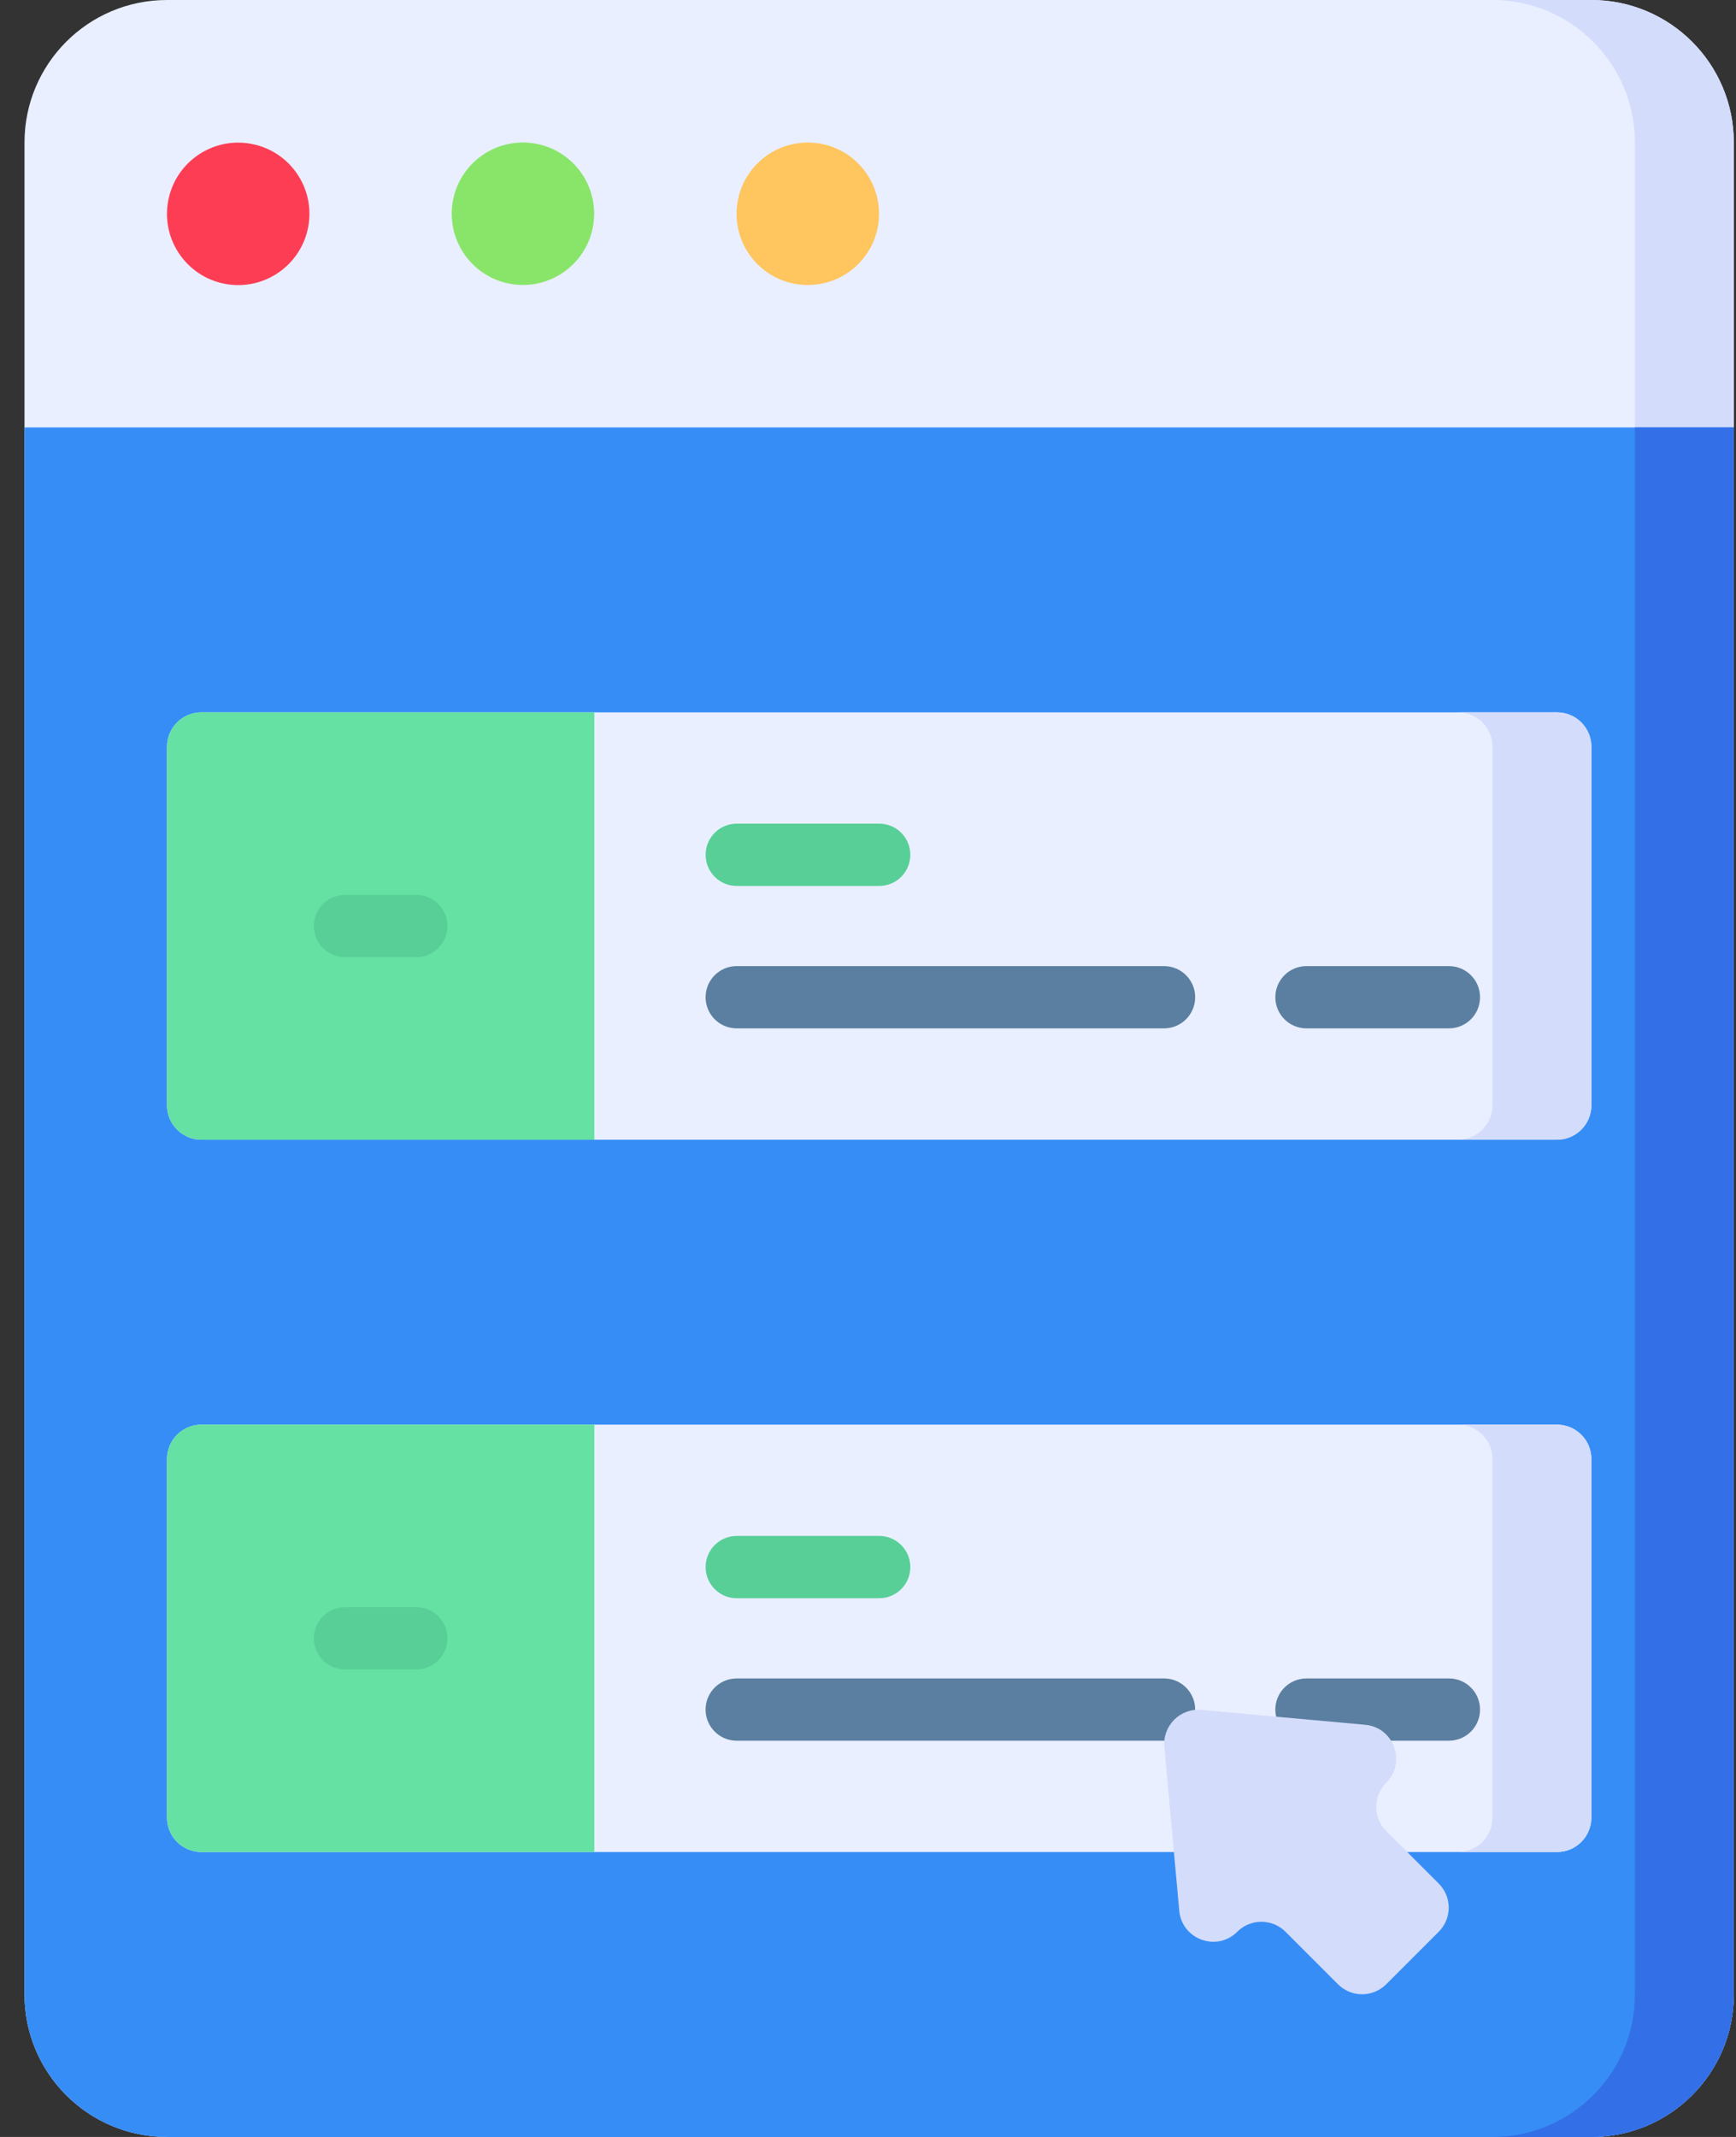
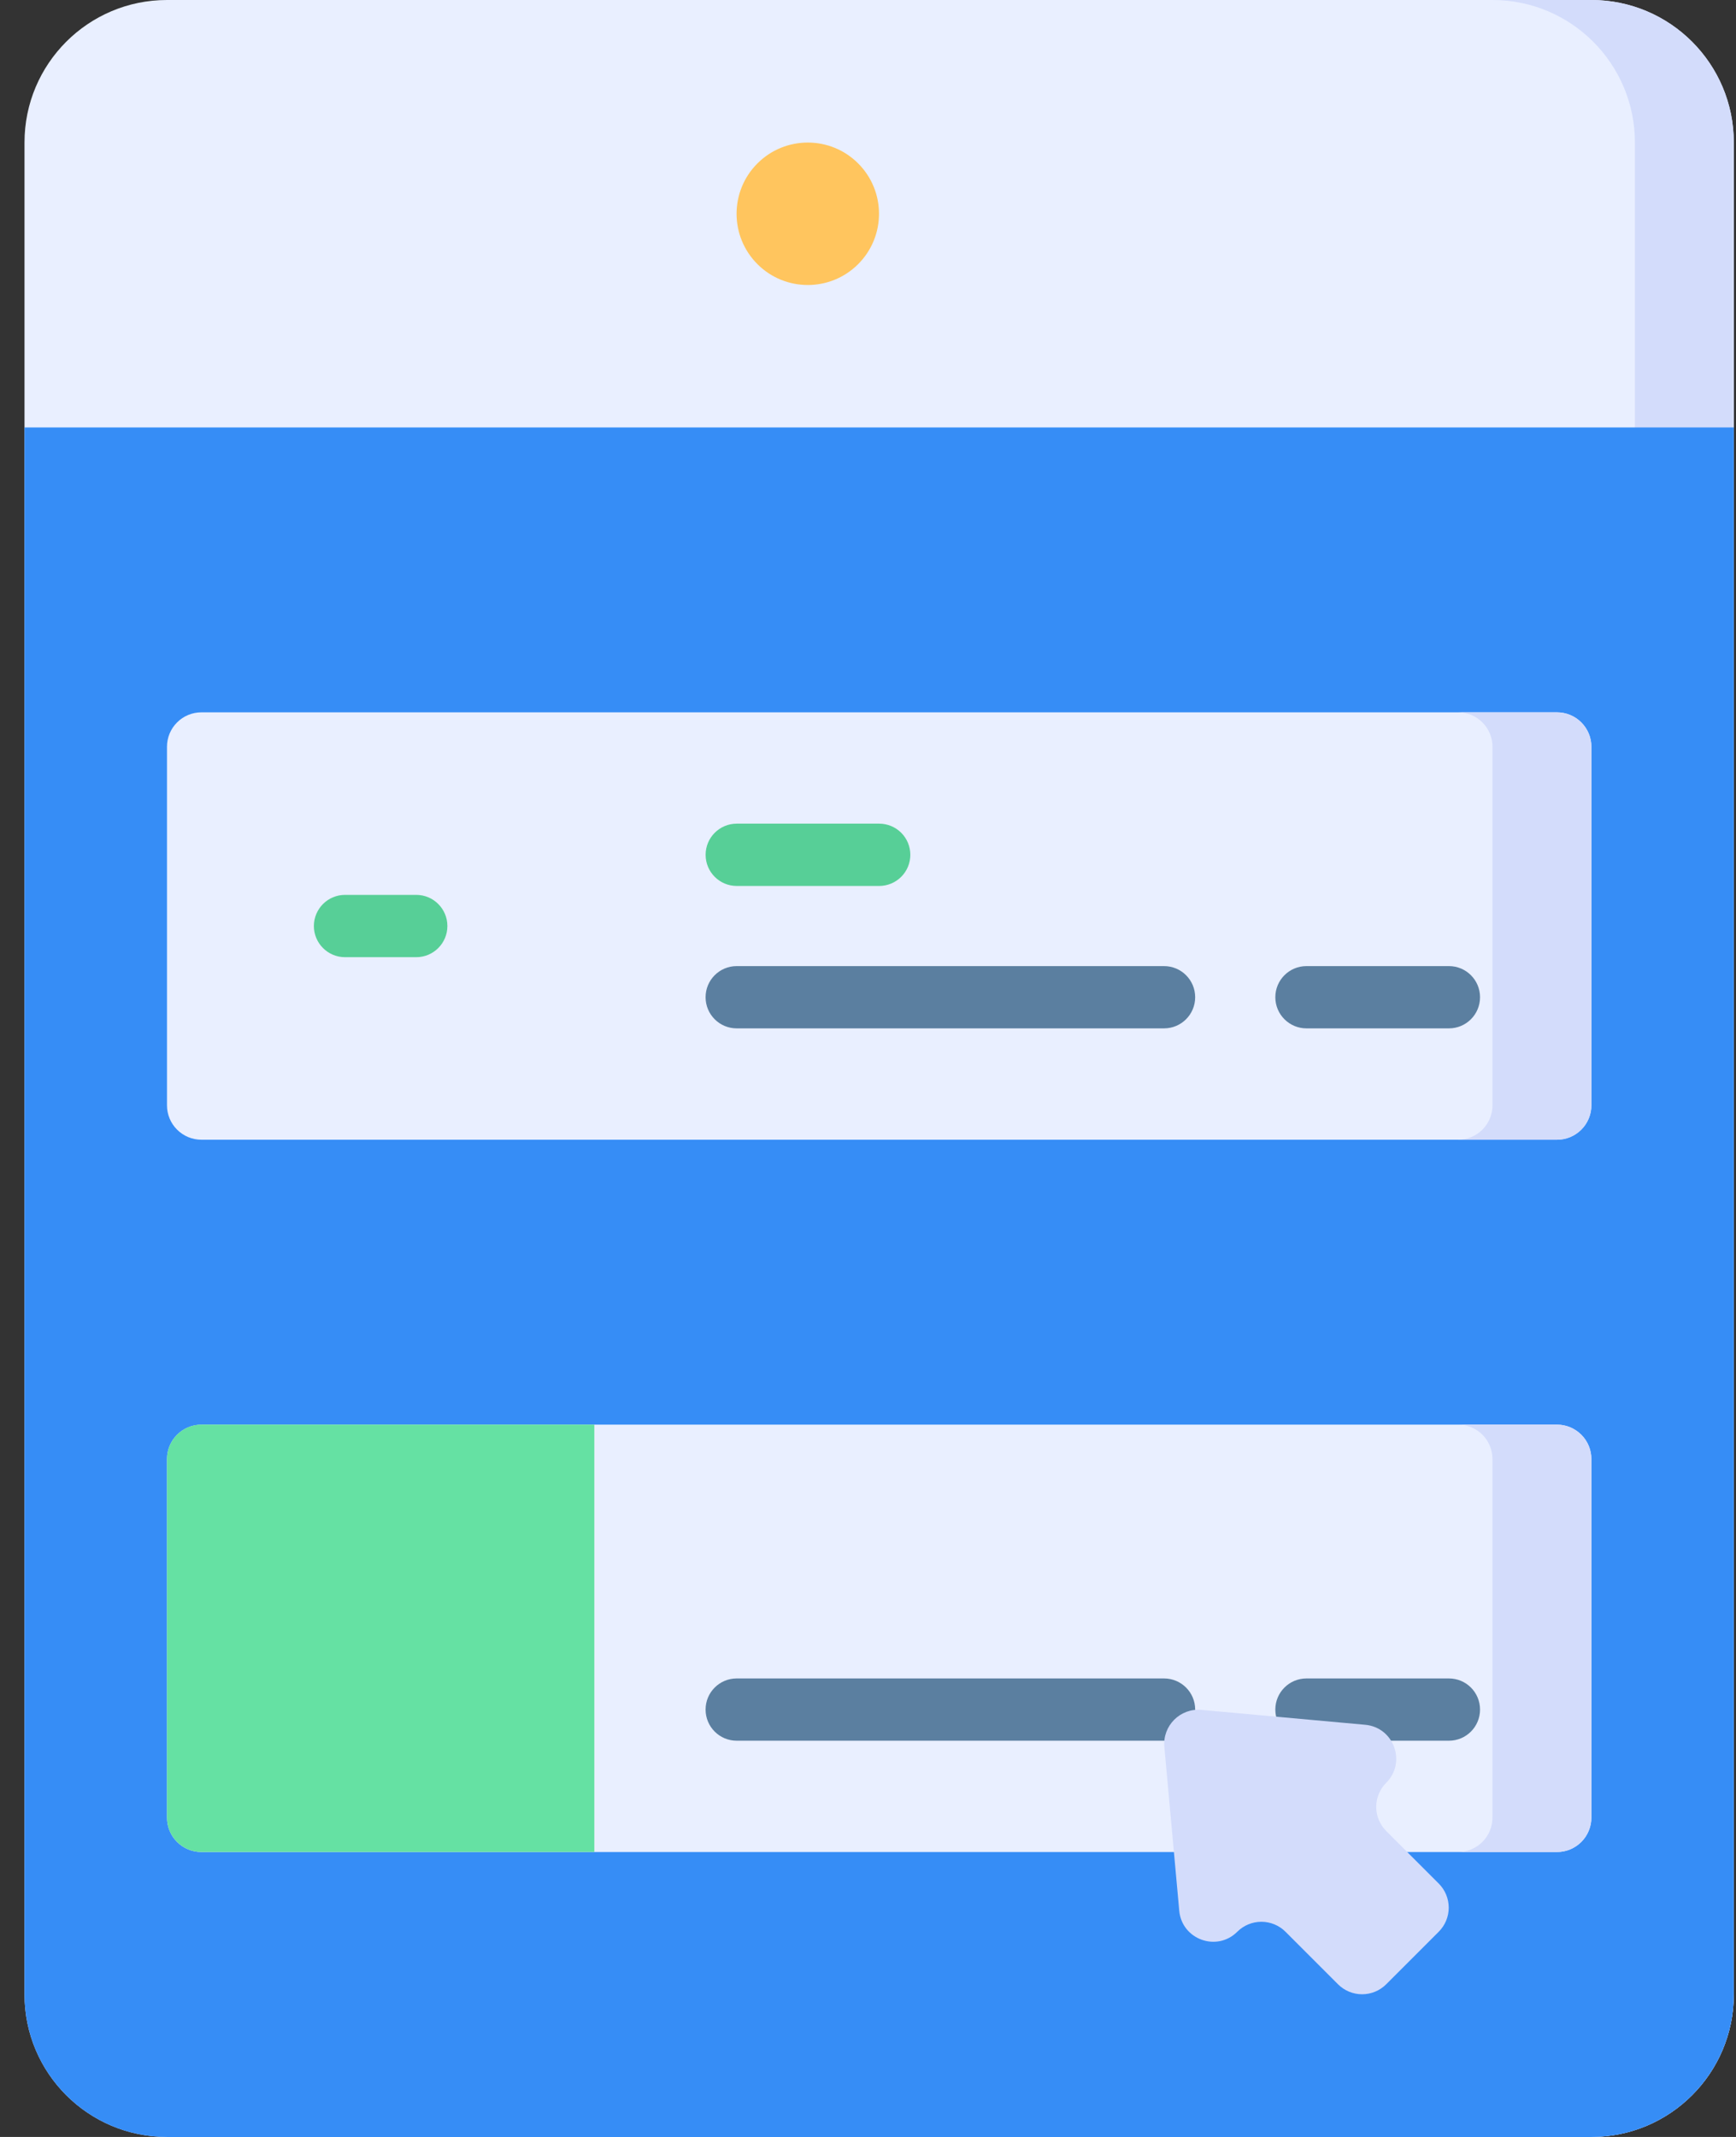
<svg xmlns="http://www.w3.org/2000/svg" width="52" height="64" viewBox="0 0 52 64" fill="none">
  <rect x="0" y="0" width="52" height="64" fill="#333333" stroke="none" />
  <g id="Group">
    <path id="Vector" d="M51.934 59.733V4.267C51.934 1.91 50.024 0 47.668 0H5.001C2.645 0 0.734 1.91 0.734 4.267V59.733C0.734 62.09 2.645 64 5.001 64H47.668C50.024 64 51.934 62.09 51.934 59.733Z" fill="#E9EFFF" />
    <path id="Vector_2" d="M47.667 0H44.706C47.062 0 48.972 1.91 48.972 4.267V59.733C48.972 62.09 47.062 64 44.705 64H47.667C50.023 64 51.934 62.09 51.934 59.733V4.267C51.934 1.91 50.023 0 47.667 0Z" fill="#D3DCFB" />
    <path id="Vector_3" d="M5.001 64.001H47.668C50.024 64.001 51.934 62.091 51.934 59.734V12.801H0.734V59.734C0.734 62.091 2.645 64.001 5.001 64.001Z" fill="#368DF6" />
-     <path id="Vector_4" d="M9.211 6.896C9.483 5.749 8.773 4.6 7.626 4.329C6.479 4.058 5.33 4.767 5.059 5.914C4.788 7.061 5.498 8.21 6.645 8.481C7.791 8.752 8.94 8.042 9.211 6.896Z" fill="#FD3D54" />
-     <path id="Vector_5" d="M17.77 6.742C17.958 5.579 17.168 4.484 16.005 4.295C14.842 4.107 13.746 4.897 13.558 6.06C13.37 7.223 14.16 8.319 15.323 8.507C16.486 8.695 17.581 7.905 17.77 6.742Z" fill="#89E56A" />
    <path id="Vector_6" d="M25.705 7.911C26.538 7.078 26.538 5.727 25.705 4.894C24.872 4.061 23.521 4.061 22.688 4.894C21.855 5.727 21.855 7.078 22.688 7.911C23.521 8.744 24.872 8.744 25.705 7.911Z" fill="#FFC55E" />
    <path id="Vector_7" d="M46.639 34.134H6.032C5.759 34.134 5.497 34.025 5.304 33.832C5.11 33.639 5.002 33.377 5.002 33.104V22.364C5.002 22.091 5.11 21.829 5.304 21.636C5.497 21.442 5.759 21.334 6.032 21.334H46.638C46.912 21.334 47.174 21.442 47.367 21.636C47.56 21.829 47.669 22.091 47.669 22.364V33.104C47.669 33.239 47.642 33.373 47.59 33.498C47.538 33.623 47.463 33.737 47.367 33.832C47.271 33.928 47.158 34.004 47.033 34.056C46.908 34.107 46.774 34.134 46.639 34.134ZM46.639 55.467H6.032C5.759 55.467 5.497 55.359 5.304 55.166C5.11 54.972 5.002 54.71 5.002 54.437V43.697C5.002 43.424 5.11 43.162 5.304 42.969C5.497 42.776 5.759 42.667 6.032 42.667H46.638C46.912 42.667 47.174 42.776 47.367 42.969C47.56 43.162 47.669 43.424 47.669 43.697V54.437C47.669 54.572 47.642 54.706 47.59 54.831C47.538 54.956 47.463 55.07 47.367 55.166C47.271 55.261 47.158 55.337 47.033 55.389C46.908 55.441 46.774 55.467 46.639 55.467Z" fill="#E9EFFF" />
-     <path id="Vector_8" d="M48.972 12.801V59.734C48.972 62.091 47.062 64.001 44.705 64.001H47.667C50.023 64.001 51.934 62.091 51.934 59.734V12.801H48.972Z" fill="#336FE7" />
-     <path id="Vector_9" d="M6.032 21.334C5.759 21.334 5.497 21.442 5.304 21.636C5.11 21.829 5.002 22.091 5.002 22.364V33.104C5.002 33.377 5.11 33.639 5.304 33.832C5.497 34.025 5.759 34.134 6.032 34.134H17.802V21.334H6.032Z" fill="#65E1A3" />
    <path id="Vector_10" d="M12.468 28.667H10.335C9.82 28.667 9.402 28.249 9.402 27.734C9.402 27.219 9.82 26.801 10.335 26.801H12.468C12.983 26.801 13.401 27.219 13.401 27.734C13.401 28.249 12.983 28.667 12.468 28.667ZM26.335 26.534H22.068C21.553 26.534 21.136 26.116 21.136 25.601C21.136 25.086 21.553 24.668 22.068 24.668H26.335C26.582 24.668 26.82 24.766 26.995 24.941C27.17 25.116 27.268 25.353 27.268 25.601C27.268 25.848 27.17 26.085 26.995 26.26C26.82 26.435 26.582 26.534 26.335 26.534Z" fill="#57CF97" />
    <path id="Vector_11" d="M34.867 30.799H22.067C21.552 30.799 21.135 30.382 21.135 29.866C21.135 29.351 21.552 28.934 22.067 28.934H34.867C35.383 28.934 35.8 29.351 35.8 29.866C35.8 30.382 35.383 30.799 34.867 30.799ZM43.401 30.799H39.134C38.619 30.799 38.201 30.382 38.201 29.866C38.201 29.351 38.619 28.934 39.134 28.934H43.401C43.916 28.934 44.333 29.351 44.333 29.866C44.333 30.382 43.916 30.799 43.401 30.799Z" fill="#5B7FA0" />
    <path id="Vector_12" d="M46.638 21.334H43.676C43.949 21.334 44.211 21.442 44.404 21.636C44.597 21.829 44.706 22.091 44.706 22.364V33.104C44.706 33.377 44.597 33.639 44.404 33.832C44.211 34.025 43.949 34.134 43.676 34.134H46.638C46.911 34.134 47.173 34.025 47.366 33.832C47.559 33.639 47.668 33.377 47.668 33.104V22.364C47.668 22.091 47.559 21.829 47.366 21.636C47.173 21.442 46.911 21.334 46.638 21.334Z" fill="#D3DCFB" />
    <path id="Vector_13" d="M6.032 42.666C5.759 42.666 5.497 42.775 5.304 42.968C5.11 43.161 5.002 43.423 5.002 43.696V54.436C5.002 54.709 5.11 54.971 5.304 55.164C5.497 55.358 5.759 55.466 6.032 55.466H17.802V42.666H6.032Z" fill="#65E1A3" />
-     <path id="Vector_14" d="M12.468 49.999H10.335C10.088 49.999 9.851 49.901 9.676 49.726C9.501 49.551 9.402 49.314 9.402 49.066C9.402 48.819 9.501 48.581 9.676 48.407C9.851 48.232 10.088 48.133 10.335 48.133H12.468C12.983 48.133 13.401 48.551 13.401 49.066C13.401 49.189 13.377 49.31 13.33 49.423C13.283 49.536 13.215 49.639 13.128 49.726C13.041 49.812 12.938 49.881 12.825 49.928C12.712 49.975 12.591 49.999 12.468 49.999ZM26.335 47.866H22.068C21.553 47.866 21.136 47.448 21.136 46.933C21.136 46.418 21.553 46 22.068 46H26.335C26.85 46 27.268 46.418 27.268 46.933C27.268 47.448 26.85 47.866 26.335 47.866Z" fill="#57CF97" />
    <path id="Vector_15" d="M34.867 52.133H22.067C21.552 52.133 21.135 51.716 21.135 51.2C21.135 50.685 21.552 50.268 22.067 50.268H34.867C35.383 50.268 35.8 50.685 35.8 51.2C35.8 51.716 35.383 52.133 34.867 52.133ZM43.401 52.133H39.134C38.619 52.133 38.201 51.716 38.201 51.2C38.201 50.685 38.619 50.268 39.134 50.268H43.401C43.916 50.268 44.333 50.685 44.333 51.2C44.333 51.716 43.916 52.133 43.401 52.133Z" fill="#5B7FA0" />
    <g id="Group_2">
      <path id="Vector_16" d="M46.637 42.666H43.675C43.948 42.666 44.211 42.775 44.404 42.968C44.597 43.161 44.705 43.423 44.705 43.696V54.436C44.705 54.709 44.597 54.971 44.404 55.164C44.211 55.358 43.948 55.466 43.675 55.466H46.637C46.91 55.466 47.172 55.358 47.365 55.164C47.559 54.971 47.667 54.709 47.667 54.436V43.696C47.667 43.423 47.559 43.161 47.365 42.968C47.172 42.775 46.91 42.666 46.637 42.666ZM40.893 51.656L35.986 51.21C35.352 51.152 34.82 51.684 34.877 52.319L35.323 57.225C35.402 58.087 36.45 58.466 37.062 57.854C37.253 57.663 37.513 57.556 37.783 57.556C38.054 57.556 38.314 57.663 38.505 57.854L40.079 59.428C40.27 59.619 40.53 59.727 40.8 59.727C41.071 59.727 41.331 59.619 41.522 59.428L43.096 57.854C43.287 57.663 43.395 57.403 43.395 57.133C43.395 56.862 43.287 56.602 43.096 56.411L41.522 54.837C41.331 54.646 41.223 54.386 41.223 54.116C41.223 53.845 41.331 53.585 41.522 53.394C42.134 52.782 41.755 51.734 40.893 51.656Z" fill="#D3DCFB" />
    </g>
  </g>
</svg>